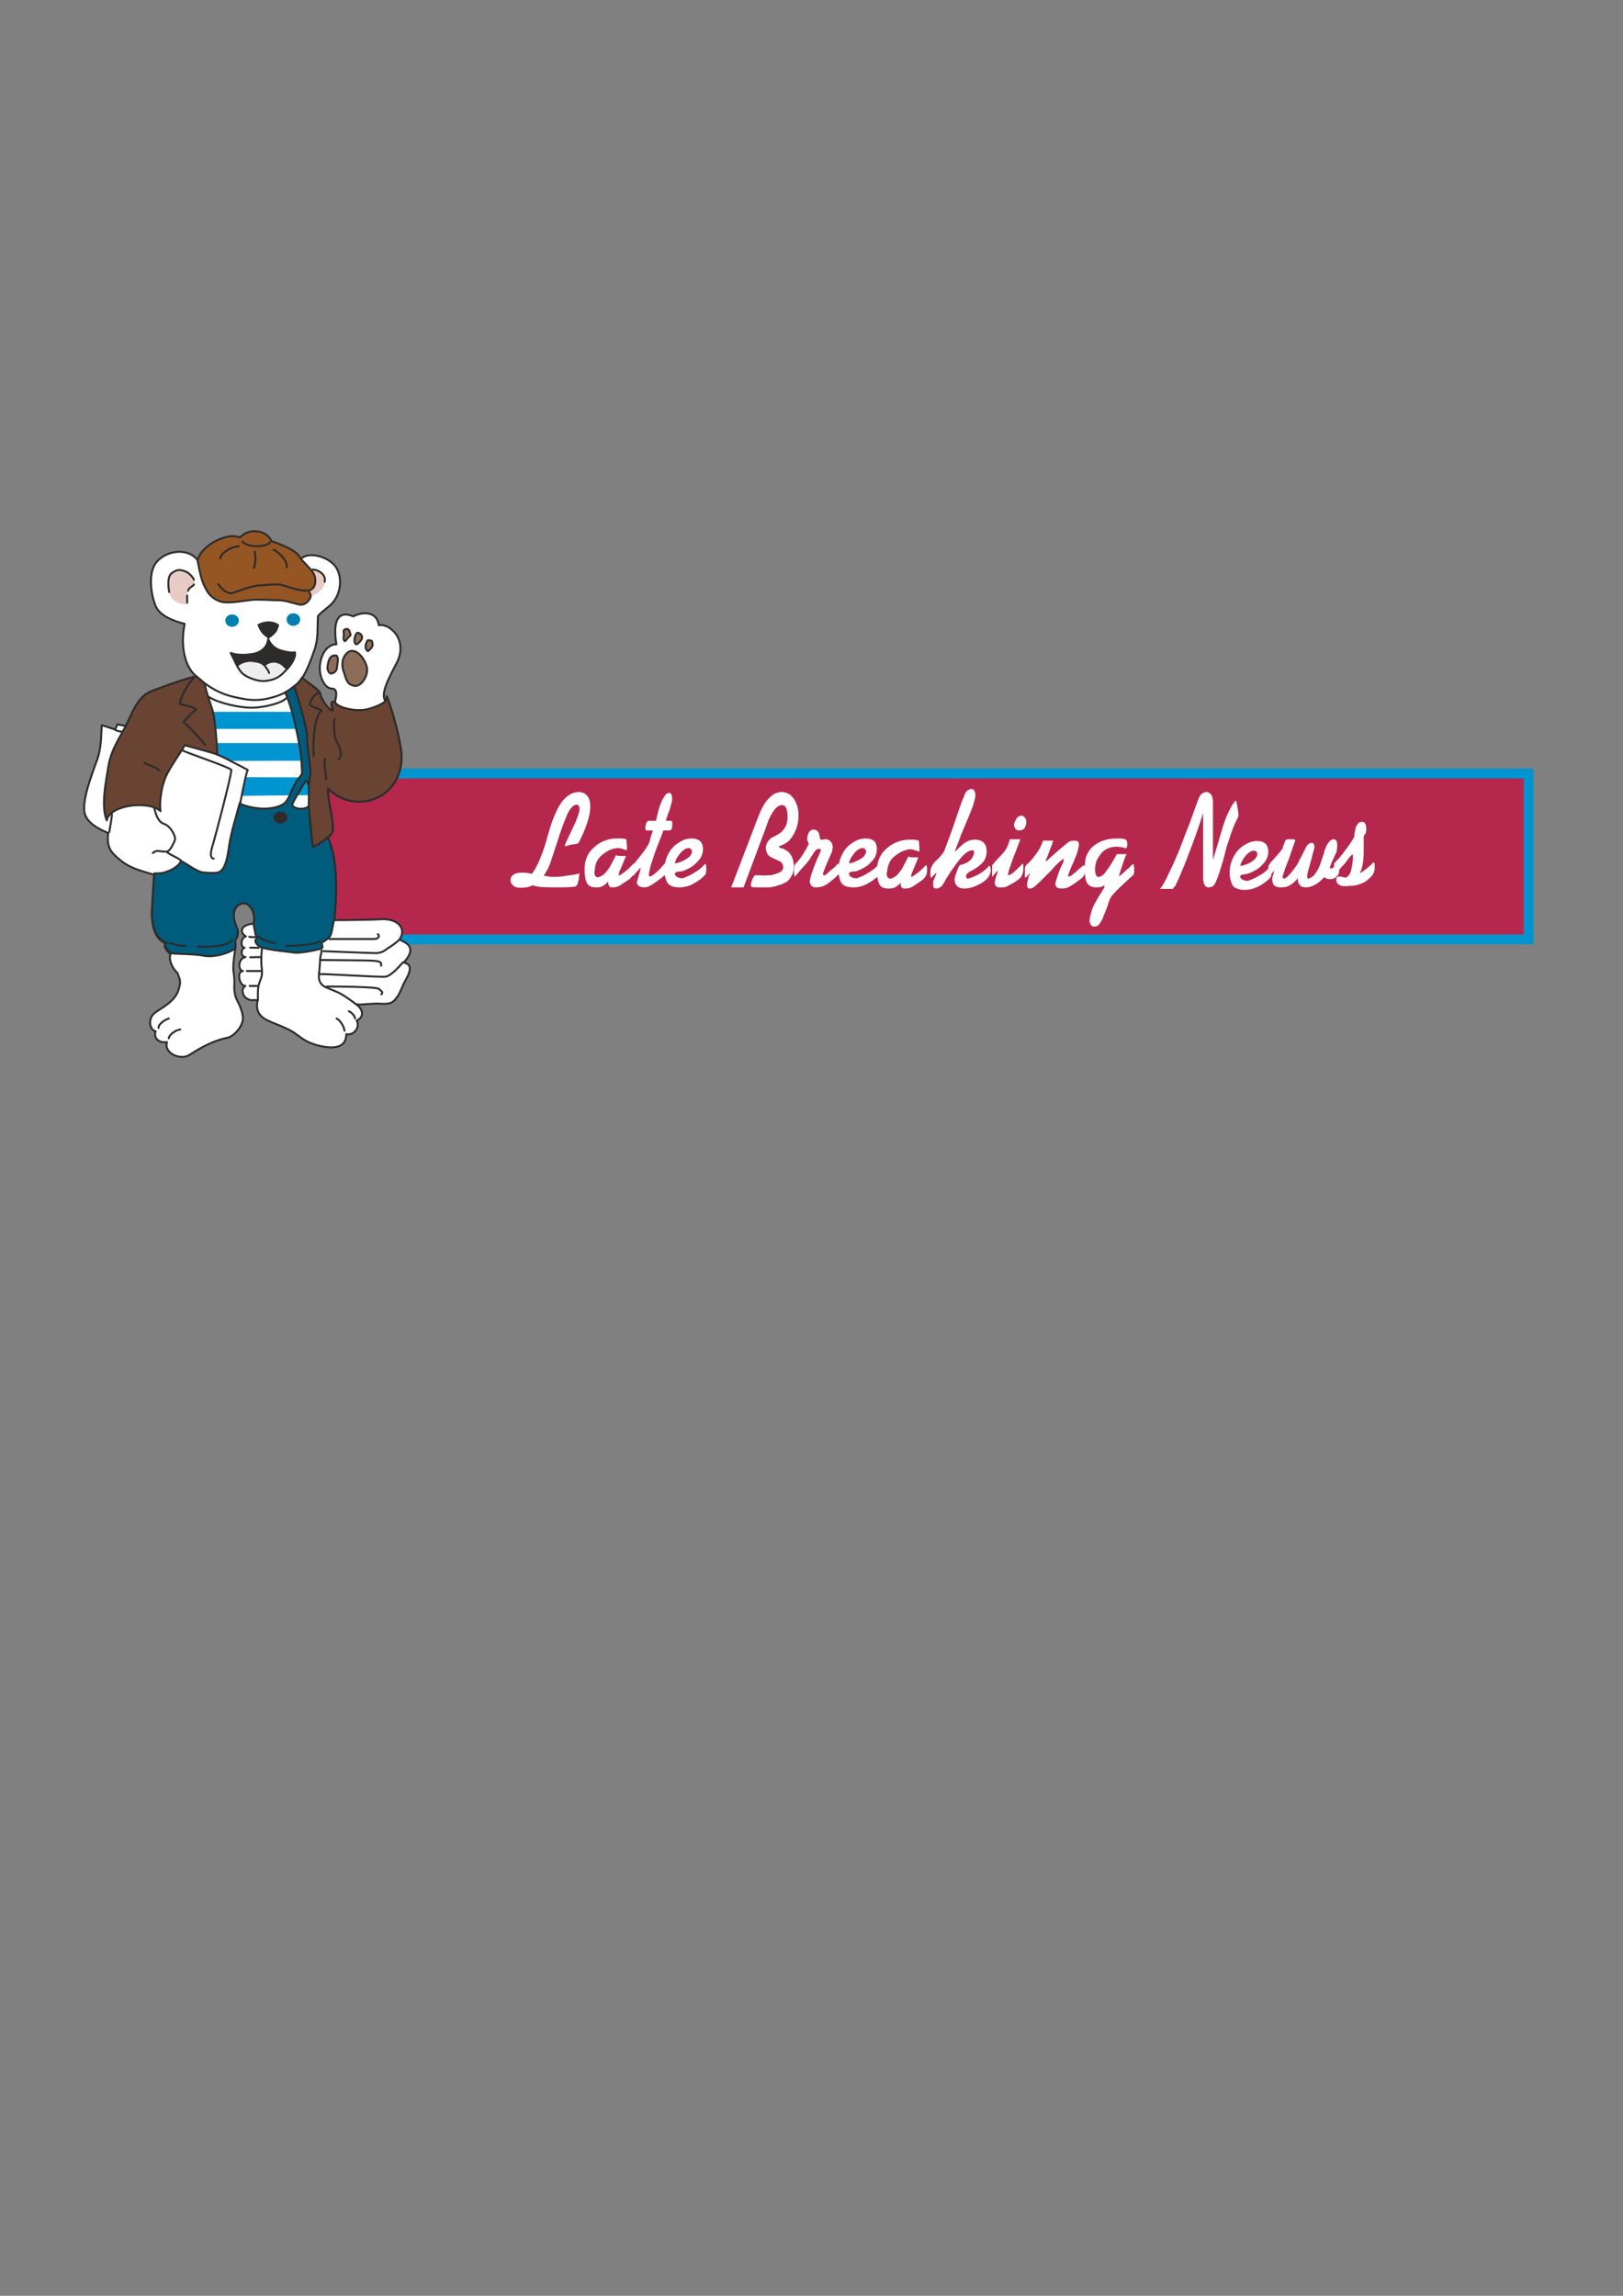
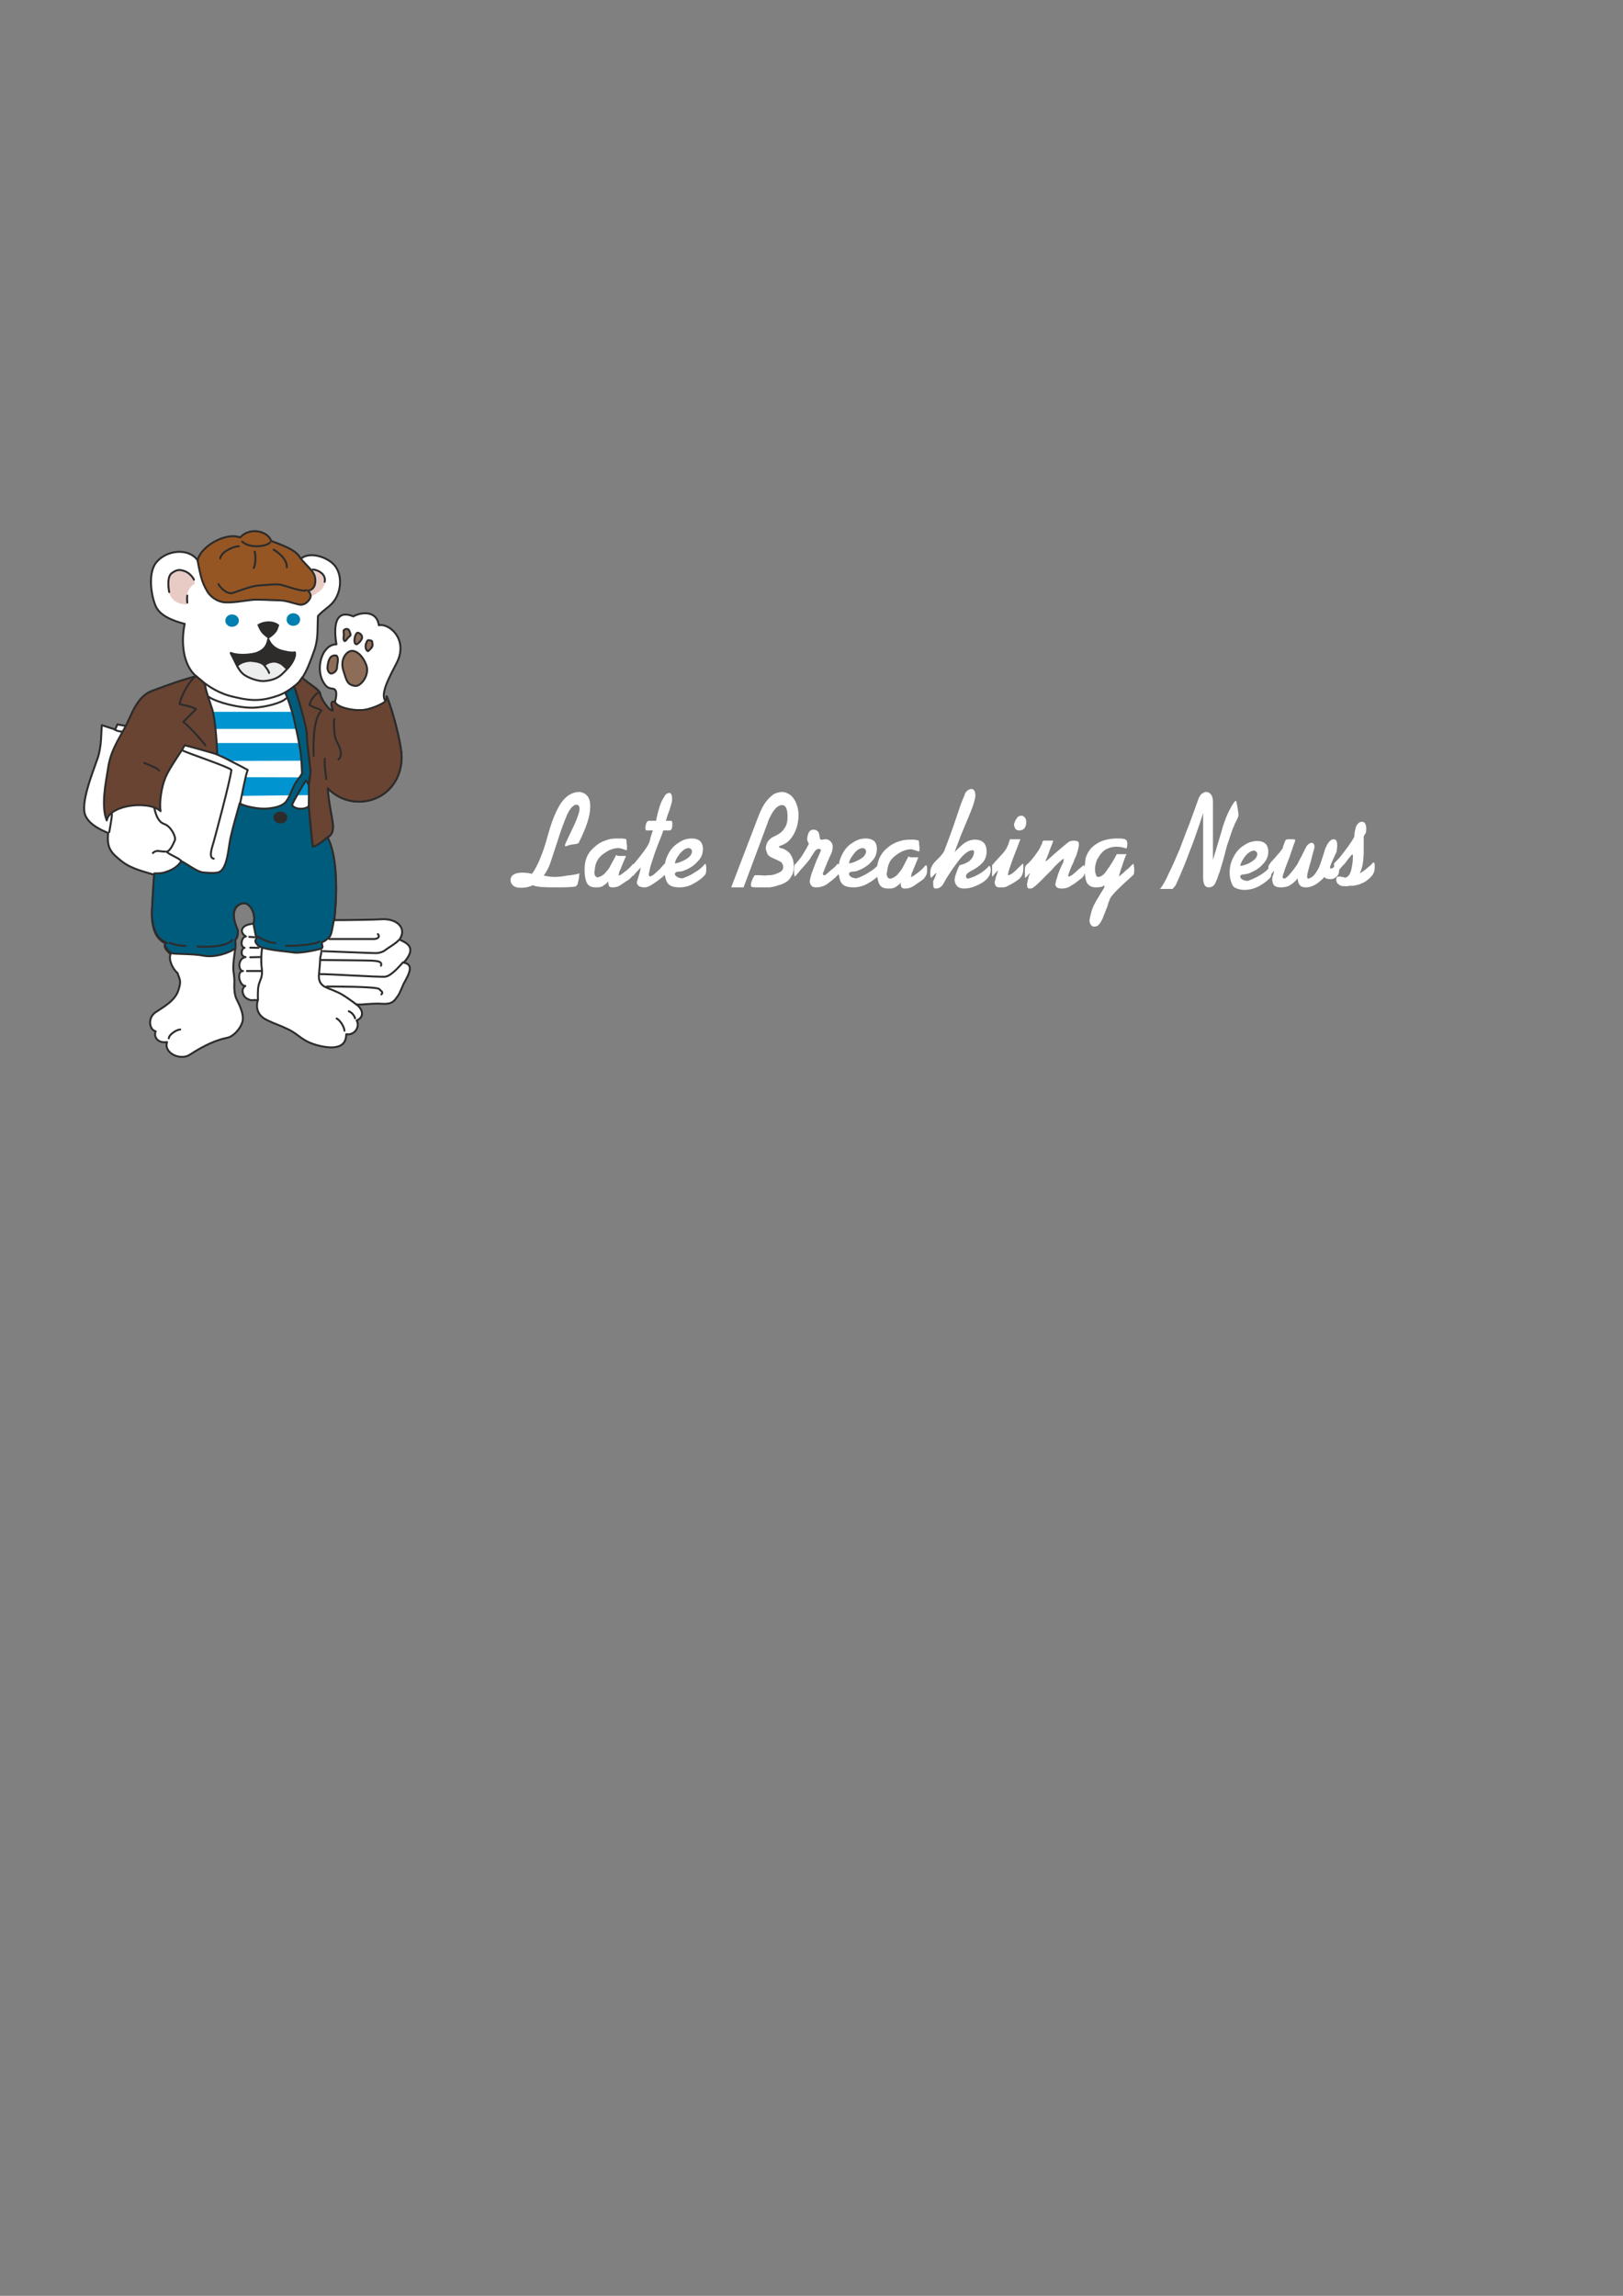
<svg xmlns="http://www.w3.org/2000/svg" height="841.89pt" viewBox="0 0 595.276 841.89" width="595.276pt" version="1.1" id="f7cc434f-f610-11ea-a6e6-dcc15c148e23">
  <rect x="0" y="0" width="595.276" height="841.89" fill="#808080" stroke="none" />
  <g>
-     <path style="stroke:#0095d1;stroke-width:3.6;stroke-miterlimit:10.433;fill:#b6274e;" d="M 110.798,283.641 L 110.798,344.481 560.654,344.481 560.654,283.641 110.798,283.641 Z" />
    <g>
      <path style="stroke-linejoin:round;stroke:#2d2c2b;stroke-linecap:round;stroke-miterlimit:10.433;stroke-width:0.72;fill:#ffffff;" d="M 67.742,228.777 C 63.566,227.697 58.67,225.897 57.086,222.225 55.502,218.625 54.062,210.129 57.374,206.169 61.262,201.489 69.47,200.913 72.566,205.593 73.574,200.409 83.078,195.513 88.046,197.601 91.934,193.425 98.414,195.513 99.494,198.897 106.766,201.489 109.07,203.001 110.15,205.089 112.958,202.209 119.294,203.865 122.318,206.889 125.702,210.273 125.414,217.041 122.102,220.929 120.518,222.801 118.718,223.593 116.63,225.897 116.342,230.289 116.846,233.961 115.334,238.353 113.75,242.817 112.454,246.201 110.87,248.505 112.958,250.881 117.134,252.393 117.422,254.481 117.638,256.569 121.022,261.249 122.102,260.745 121.022,257.217 121.814,257.505 122.822,257.505 123.758,254.193 123.398,252.681 121.958,252.537 121.166,252.465 120.086,252.249 119.222,251.097 115.19,245.913 117.926,236.265 123.398,236.265 122.822,232.881 121.526,222.657 129.59,226.041 132.182,224.529 138.158,223.593 138.95,229.281 142.838,228.489 149.606,234.393 145.718,242.673 142.838,248.289 139.31,254.481 141.398,257.073 141.902,256.425 141.83,255.345 141.83,255.345 144.134,260.817 147.302,273.201 147.302,277.593 147.302,284.361 143.846,289.689 138.95,292.209 132.47,295.521 124.91,294.009 120.23,289.041 120.23,292.713 121.814,299.697 122.102,302.289 122.102,303.801 122.462,305.385 120.158,307.185 124.262,314.961 123.398,330.873 122.606,337.425 127.502,337.425 137.006,337.281 140.822,337.065 146.366,337.209 149.102,340.809 146.51,344.553 149.39,345.849 152.99,347.505 148.094,352.977 150.542,353.553 151.334,354.921 148.598,359.745 147.518,361.545 146.798,364.209 145.718,365.505 144.71,366.801 144.134,368.313 140.246,368.097 136.358,367.809 132.758,368.601 130.67,368.313 132.974,369.897 133.91,372.921 130.814,374.217 132.11,376.449 130.166,379.761 126.998,379.257 126.998,383.937 123.11,384.945 116.846,383.433 110.654,381.849 109.79,379.401 105.686,377.457 102.302,375.801 101.006,375.585 97.91,374.073 93.806,372.057 94.022,368.817 94.526,366.801 92.15,366.513 92.51,367.233 90.638,366.225 89.126,365.505 88.118,362.697 89.99,361.545 87.83,361.617 86.606,356.217 89.126,356.073 87.398,356.145 87.038,351.537 90.062,350.961 87.902,350.817 88.55,347.577 89.702,347.577 87.758,347.073 88.694,343.401 90.206,343.401 87.902,342.105 87.902,339.153 92.942,338.721 94.022,335.841 92.294,331.161 89.558,331.233 87.47,331.233 83.582,333.537 87.254,341.529 86.966,343.617 87.398,343.329 86.318,344.625 86.39,346.137 86.39,347.793 86.246,348.225 86.174,348.585 85.382,353.841 85.598,355.857 85.886,357.945 86.03,359.097 85.958,360.609 85.886,362.193 85.886,364.929 86.966,366.801 88.55,369.897 89.486,372.705 88.91,374.721 88.262,377.097 85.742,380.049 83.366,380.553 79.478,381.345 75.158,383.145 69.542,386.817 66.158,388.977 59.966,386.241 61.262,382.137 57.878,382.641 56.294,380.337 57.086,378.177 54.782,377.673 53.99,373.281 57.086,371.193 60.182,369.105 64.142,367.017 65.438,363.129 66.734,359.241 65.654,358.953 65.15,356.865 63.062,355.065 61.766,351.681 62.558,349.881 61.478,349.089 59.174,346.497 61.262,346.209 55.79,344.193 55.502,337.425 55.79,332.961 56.078,328.569 56.294,324.177 56.582,320.793 53.198,319.713 48.23,318.705 44.63,315.825 40.742,312.729 39.086,311.073 39.662,305.457 37.07,304.377 32.894,302.505 31.382,299.193 29.294,294.801 33.974,283.353 35.774,278.169 37.358,273.633 37.07,268.017 37.358,265.929 L 42.254,267.513 43.046,265.641 46.142,266.217 C 48.014,262.833 50.102,255.561 55.502,253.473 60.974,251.385 68.39,248.793 71.99,248.001 67.094,243.969 66.302,235.401 67.742,228.777 L 67.742,228.777 Z" />
      <path style="fill:#0095d1;" d="M 115.19,291.561 C 115.19,291.561 115.262,289.905 115.262,288.249 L 115.19,285.081 90.134,285.009 C 89.99,285.873 88.622,291.057 88.694,291.849 L 115.19,291.561 Z" />
      <path style="fill:#0095d1;" d="M 77.606,276.009 C 78.83,276.297 81.134,277.233 81.782,277.737 82.43,278.241 83.798,278.457 84.662,279.033 L 111.662,278.961 111.662,272.481 77.606,272.481 77.606,276.009 Z" />
      <path style="fill:#0095d1;" d="M 109.358,267.297 L 109.358,261.033 75.806,261.033 75.806,267.297 109.358,267.297 Z" />
      <path style="fill:#ffffff;" d="M 110.87,248.433 C 109.718,249.945 110.366,249.297 109.502,250.305 109.43,250.377 106.334,253.617 101.654,255.201 94.742,257.577 90.638,256.713 85.166,255.417 78.11,253.761 73.07,248.937 72.134,248.145 L 110.87,248.433 Z" />
      <path style="stroke-linejoin:round;stroke:#2d2c2b;stroke-linecap:round;stroke-miterlimit:10.433;stroke-width:0.72;fill:none;" d="M 110.87,248.433 C 109.718,249.945 110.366,249.297 109.502,250.305 109.43,250.377 106.334,253.617 101.654,255.201 94.742,257.577 90.638,256.713 85.166,255.417 78.11,253.761 73.07,248.937 72.134,248.145" />
      <path style="fill:#e8cbc5;" d="M 114.686,208.833 C 116.486,208.905 119.726,210.489 119.078,213.369 118.934,215.889 117.422,216.969 113.39,219.201 112.958,218.769 110.222,214.233 107.486,213.945 108.782,211.785 110.15,207.897 114.686,208.833 L 114.686,208.833 Z" />
      <g>
        <path style="stroke-linejoin:round;stroke:#2d2c2b;stroke-linecap:round;stroke-miterlimit:10.433;stroke-width:0.72;fill:#955624;" d="M 72.494,205.521 C 73.502,200.265 83.078,195.009 88.046,197.097 91.934,192.921 98.414,195.009 99.494,198.393 106.766,200.985 109.07,202.569 110.15,204.657 112.598,207.609 115.19,209.481 115.55,211.785 115.982,214.161 115.19,216.321 112.958,216.609 113.75,217.401 114.038,218.193 113.894,218.913 113.75,219.705 112.094,222.297 109.502,221.649 106.838,221.001 104.678,220.137 102.158,220.137 99.71,220.137 94.67,219.705 92.294,219.993 89.99,220.209 84.518,221.289 81.638,220.785 78.83,220.209 76.814,218.265 75.95,216.753 75.014,215.169 74.222,213.369 73.718,211.425 73.214,209.481 72.494,205.881 72.494,205.521 L 72.494,205.521 Z" />
        <path style="stroke-linejoin:round;stroke:#2d2c2b;stroke-linecap:round;stroke-miterlimit:10.433;stroke-width:0.72;fill:none;" d="M 88.838,198.609 C 91.43,201.129 97.622,200.553 99.062,198.897" />
        <path style="stroke-linejoin:round;stroke:#2d2c2b;stroke-linecap:round;stroke-miterlimit:10.433;stroke-width:0.72;fill:none;" d="M 87.614,200.337 C 85.67,200.265 80.99,202.425 80.774,204.801" />
        <path style="stroke-linejoin:round;stroke:#2d2c2b;stroke-linecap:round;stroke-miterlimit:10.433;stroke-width:0.72;fill:none;" d="M 93.446,202.281 C 93.734,203.865 93.878,206.457 93.086,208.257" />
        <path style="stroke-linejoin:round;stroke:#2d2c2b;stroke-linecap:round;stroke-miterlimit:10.433;stroke-width:0.72;fill:none;" d="M 100.358,201.561 C 102.302,202.713 105.326,205.161 105.182,208.041" />
        <path style="stroke-linejoin:round;stroke:#2d2c2b;stroke-linecap:round;stroke-miterlimit:10.433;stroke-width:0.72;fill:none;" d="M 80.126,214.233 C 80.846,215.529 83.366,218.193 85.526,217.401 87.758,216.609 92.654,214.737 95.318,214.665 98.414,214.521 101.438,214.017 103.382,214.521 105.326,215.025 110.87,217.113 112.31,216.465" />
      </g>
      <g>
        <path style="stroke-linejoin:round;stroke:#2d2c2b;stroke-linecap:round;stroke-miterlimit:10.433;stroke-width:0.72;fill:#005c7d;" d="M 104.534,253.977 C 106.118,253.185 108.134,251.385 107.918,251.673 108.566,253.761 112.598,265.713 112.598,269.745 112.598,273.777 114.11,282.129 113.894,283.425 113.606,284.721 113.462,287.025 113.246,287.673 112.31,286.809 113.246,287.025 112.166,286.233 111.014,288.033 107.414,294.081 107.126,295.233 108.278,297.033 112.166,296.889 113.246,295.593 113.39,297.681 114.398,308.985 114.686,310.425 116.342,310.281 119.438,307.617 120.158,307.113 124.262,314.889 123.398,330.441 122.606,336.921 121.814,340.089 121.814,343.185 120.23,344.193 118.718,345.273 119.366,344.985 118.07,345.489 117.926,346.425 118.79,347.505 117.782,347.865 116.774,348.225 110.366,349.665 107.774,349.305 105.182,348.873 95.462,348.225 94.526,346.569 93.878,345.921 93.23,344.985 94.022,344.337 93.878,342.897 93.014,339.729 93.014,338.577 93.95,335.049 91.646,331.233 89.558,331.233 87.47,331.233 83.582,333.033 87.254,341.097 87.254,342.897 86.966,343.977 86.318,344.625 86.318,346.065 86.462,346.857 86.318,347.721 84.23,349.449 78.686,351.249 74.654,350.457 70.622,349.665 64.214,349.953 62.846,349.521 61.766,348.801 59.174,346.065 61.262,345.777 55.79,343.689 55.502,336.921 55.79,332.529 56.078,328.137 56.294,323.673 56.582,320.289 59.534,320.289 59.966,320.073 61.766,319.425 63.566,318.777 65.654,317.337 66.446,315.753 68.39,316.689 72.422,319.785 74.51,319.929 76.598,320.073 78.182,320.289 79.982,319.929 82.934,319.137 83.582,313.161 84.158,309.417 84.662,305.601 87.47,296.385 87.902,294.585 89.99,295.881 95.03,296.673 97.478,296.529 99.998,296.385 103.238,295.881 104.822,294.081 106.334,292.209 106.91,289.761 108.278,287.313 108.926,286.161 110.006,285.081 110.798,283.641 110.654,281.697 110.654,278.457 110.15,275.073 109.574,271.689 108.71,267.513 107.918,264.057 107.126,260.529 105.326,255.273 104.534,253.977 L 104.534,253.977 Z" />
        <path style="stroke-linejoin:round;stroke:#2d2c2b;stroke-linecap:round;stroke-miterlimit:10.433;stroke-width:0.72;fill:none;" d="M 94.526,343.473 C 97.118,344.985 99.206,345.777 101.006,345.777" />
        <path style="stroke-linejoin:round;stroke:#2d2c2b;stroke-linecap:round;stroke-miterlimit:10.433;stroke-width:0.72;fill:none;" d="M 104.894,346.857 C 108.062,346.857 115.046,346.569 117.134,345.273" />
        <path style="stroke-linejoin:round;stroke:#2d2c2b;stroke-linecap:round;stroke-miterlimit:10.433;stroke-width:0.72;fill:none;" d="M 62.27,345.777 C 64.646,346.569 66.158,346.857 68.03,346.857" />
        <path style="stroke-linejoin:round;stroke:#2d2c2b;stroke-linecap:round;stroke-miterlimit:10.433;stroke-width:0.72;fill:none;" d="M 72.422,347.073 C 75.302,347.361 82.79,347.361 85.166,344.769" />
        <path style="fill:#2d2c2b;" d="M 102.806,302.001 C 104.246,302.001 105.398,300.993 105.398,299.769 105.398,298.545 104.246,297.609 102.806,297.609 101.438,297.609 100.286,298.545 100.286,299.769 100.286,300.993 101.438,302.001 102.806,302.001 L 102.806,302.001 Z" />
      </g>
      <path style="stroke-linejoin:round;stroke:#2d2c2b;stroke-linecap:round;stroke-miterlimit:10.433;stroke-width:0.72;fill:none;" d="M 96.11,347.721 C 95.822,349.881 95.678,352.689 96.038,355.353 96.326,358.017 95.606,358.953 95.102,360.465 94.598,361.905 94.526,363.561 94.598,366.801" />
      <path style="stroke-linejoin:round;stroke:#2d2c2b;stroke-linecap:round;stroke-miterlimit:10.433;stroke-width:0.72;fill:none;" d="M 117.926,348.513 C 117.926,349.449 117.566,350.385 117.422,351.537 117.422,352.761 117.206,354.921 117.062,356.649 116.99,357.513 116.486,359.817 118.43,361.401 119.51,362.265 121.526,362.769 124.118,363.993 126.35,365.001 130.67,368.313 130.67,368.313" />
      <path style="stroke-linejoin:round;stroke:#2d2c2b;stroke-linecap:round;stroke-miterlimit:10.433;stroke-width:0.72;fill:none;" d="M 123.47,373.497 C 124.766,374.145 126.206,376.449 126.35,377.961" />
-       <path style="stroke-linejoin:round;stroke:#2d2c2b;stroke-linecap:round;stroke-miterlimit:10.433;stroke-width:0.72;fill:none;" d="M 61.91,373.497 C 60.614,373.857 58.022,375.513 58.166,376.953" />
      <path style="stroke-linejoin:round;stroke:#2d2c2b;stroke-linecap:round;stroke-miterlimit:10.433;stroke-width:0.72;fill:none;" d="M 66.086,377.529 C 64.646,377.601 61.91,379.473 61.91,380.769" />
      <path style="stroke-linejoin:round;stroke:#2d2c2b;stroke-linecap:round;stroke-miterlimit:10.433;stroke-width:0.72;fill:none;" d="M 91.43,343.545 L 93.23,343.689" />
      <path style="stroke-linejoin:round;stroke:#2d2c2b;stroke-linecap:round;stroke-miterlimit:10.433;stroke-width:0.72;fill:none;" d="M 120.806,344.337 L 136.646,344.337 C 138.302,344.481 139.598,343.689 138.59,342.537" />
      <path style="stroke-linejoin:round;stroke:#2d2c2b;stroke-linecap:round;stroke-miterlimit:10.433;stroke-width:0.72;fill:none;" d="M 146.15,344.841 C 145.07,346.065 142.478,347.505 141.542,348.225 140.678,349.017 139.094,349.521 137.798,349.521 136.214,349.521 120.806,348.873 118.574,348.801" />
      <path style="stroke-linejoin:round;stroke:#2d2c2b;stroke-linecap:round;stroke-miterlimit:10.433;stroke-width:0.72;fill:none;" d="M 91.79,347.505 L 94.814,347.577" />
      <path style="stroke-linejoin:round;stroke:#2d2c2b;stroke-linecap:round;stroke-miterlimit:10.433;stroke-width:0.72;fill:none;" d="M 91.79,351.033 L 95.318,350.961" />
      <path style="stroke-linejoin:round;stroke:#2d2c2b;stroke-linecap:round;stroke-miterlimit:10.433;stroke-width:0.72;fill:none;" d="M 117.926,352.041 C 117.926,352.041 134.414,352.185 135.998,352.257 137.51,352.401 140.39,352.257 139.742,354.129" />
      <path style="stroke-linejoin:round;stroke:#2d2c2b;stroke-linecap:round;stroke-miterlimit:10.433;stroke-width:0.72;fill:none;" d="M 147.806,352.905 C 146.366,354.489 143.486,357.873 141.326,358.161 139.094,358.377 119.366,357.081 117.278,357.225" />
-       <path style="stroke-linejoin:round;stroke:#2d2c2b;stroke-linecap:round;stroke-miterlimit:10.433;stroke-width:0.72;fill:none;" d="M 91.574,361.545 L 94.238,361.545" />
      <path style="stroke-linejoin:round;stroke:#2d2c2b;stroke-linecap:round;stroke-miterlimit:10.433;stroke-width:0.72;fill:none;" d="M 119.87,361.761 C 121.958,361.761 138.302,361.761 139.094,362.697 139.886,363.561 140.678,363.849 139.886,364.641" />
      <path style="stroke-linejoin:round;stroke:#2d2c2b;stroke-linecap:round;stroke-miterlimit:10.433;stroke-width:0.72;fill:none;" d="M 95.822,356.073 C 94.814,356.073 91.214,356.073 90.566,356.073" />
      <g>
        <path style="stroke-linejoin:round;stroke:#2d2c2b;stroke-linecap:round;stroke-miterlimit:10.433;stroke-width:0.72;fill:#8e6d58;" d="M 130.166,251.529 C 132.254,251.889 135.566,247.713 134.414,244.113 133.19,240.513 130.526,238.137 128.438,238.785 126.422,239.505 124.766,242.457 125.99,246.057 127.142,249.657 127.286,251.025 130.166,251.529 L 130.166,251.529 Z" />
        <path style="stroke-linejoin:round;stroke:#2d2c2b;stroke-linecap:round;stroke-miterlimit:10.433;stroke-width:0.72;fill:#8e6d58;" d="M 123.47,240.441 C 121.166,239.937 120.446,241.953 120.158,244.257 119.87,245.985 120.95,247.137 121.526,246.993 122.822,246.777 123.614,245.697 123.614,244.689 123.614,243.609 124.406,241.521 123.47,240.441 L 123.47,240.441 Z" />
        <path style="stroke-linejoin:round;stroke:#2d2c2b;stroke-linecap:round;stroke-miterlimit:10.433;stroke-width:0.72;fill:#8e6d58;" d="M 126.062,231.153 C 126.782,230.361 127.934,230.505 128.15,231.441 128.438,232.305 128.942,232.881 128.15,233.385 127.43,233.889 126.71,235.401 126.35,235.041 125.846,234.537 125.99,233.529 126.134,232.881 126.206,232.233 125.918,232.305 126.062,231.153 L 126.062,231.153 Z" />
        <path style="stroke-linejoin:round;stroke:#2d2c2b;stroke-linecap:round;stroke-miterlimit:10.433;stroke-width:0.72;fill:#8e6d58;" d="M 130.814,236.265 C 131.75,235.761 132.47,234.897 132.758,234.105 132.974,233.313 132.47,232.521 131.678,232.161 130.886,231.801 130.814,232.233 130.382,232.953 130.022,233.745 129.59,236.193 130.814,236.265 L 130.814,236.265 Z" />
        <path style="stroke-linejoin:round;stroke:#2d2c2b;stroke-linecap:round;stroke-miterlimit:10.433;stroke-width:0.72;fill:#8e6d58;" d="M 134.99,238.785 C 134.054,238.425 133.91,236.913 134.27,235.977 134.702,235.041 134.702,234.537 135.71,234.825 136.79,235.041 136.358,235.185 136.646,236.193 136.862,237.273 135.638,238.209 134.99,238.785 L 134.99,238.785 Z" />
      </g>
      <path style="fill:#e8cbc5;" d="M 71.126,212.577 C 70.838,211.785 69.542,210.201 68.03,209.553 65.798,208.689 64.79,208.905 63.062,210.129 61.406,211.281 61.622,214.665 62.054,217.113 62.27,218.553 63.566,221.505 68.39,221.649 68.174,218.409 68.894,215.529 71.414,214.089 71.486,213.441 71.126,212.577 71.126,212.577 L 71.126,212.577 Z" />
      <path style="stroke-linejoin:round;stroke:#2d2c2b;stroke-linecap:round;stroke-miterlimit:10.433;stroke-width:0.72;fill:none;" d="M 62.054,217.113 C 61.622,214.665 61.406,211.281 63.062,210.129 64.79,208.905 65.798,208.689 68.03,209.553 69.542,210.201 70.838,211.785 71.126,212.577" />
-       <path style="stroke-linejoin:round;stroke:#2d2c2b;stroke-linecap:round;stroke-miterlimit:10.433;stroke-width:0.72;fill:none;" d="M 71.126,214.377 C 70.334,215.313 69.038,215.673 69.038,216.609" />
      <path style="stroke-linejoin:round;stroke:#2d2c2b;stroke-linecap:round;stroke-miterlimit:10.433;stroke-width:0.72;fill:none;" d="M 68.678,218.409 C 68.534,219.057 68.678,220.353 68.678,221.001" />
      <path style="stroke-linejoin:round;stroke:#2d2c2b;stroke-linecap:round;stroke-miterlimit:10.433;stroke-width:0.72;fill:none;" d="M 114.686,208.833 C 116.486,208.905 119.726,210.489 119.078,213.369" />
      <path style="stroke-linejoin:round;stroke:#2d2c2b;stroke-linecap:round;stroke-miterlimit:10.433;stroke-width:0.72;fill:none;" d="M 87.038,244.329 C 86.102,242.529 85.238,240.513 84.662,239.577 87.254,240.729 92.294,240.225 94.022,239.577 96.47,238.713 97.91,237.417 98.414,234.537 99.566,237.273 102.158,238.425 103.094,238.713 104.03,238.929 106.838,239.721 108.134,239.361 108.494,241.233 106.91,243.537 105.254,245.337" />
      <path style="fill:#eceded;" d="M 105.182,245.265 C 103.742,243.825 103.238,243.249 101.51,242.745 100.286,242.385 98.198,242.745 96.974,244.041 95.894,242.673 93.662,242.529 91.934,242.313 90.062,242.385 88.262,242.961 87.11,244.041 L 87.038,244.329 C 87.614,245.337 88.19,246.273 88.838,246.849 90.35,248.433 94.814,250.017 97.118,249.729 99.494,249.513 101.654,248.865 103.382,247.281 103.886,246.777 104.606,246.129 105.254,245.337 L 105.182,245.265 Z" />
      <path style="stroke-linejoin:round;stroke:#2d2c2b;stroke-linecap:round;stroke-miterlimit:10.433;stroke-width:0.72;fill:none;" d="M 105.254,245.337 C 104.606,246.129 103.886,246.777 103.382,247.281 101.654,248.865 99.494,249.513 97.118,249.729 94.814,250.017 90.35,248.433 88.838,246.849 88.19,246.273 87.614,245.337 87.038,244.329" />
      <path style="stroke-linejoin:round;stroke:#2d2c2b;stroke-linecap:round;stroke-miterlimit:10.433;stroke-width:0.72;fill:none;" d="M 97.262,244.401 C 97.91,245.193 98.558,246.129 98.702,246.777" />
      <path style="stroke-linejoin:round;stroke:#2d2c2b;stroke-linecap:round;stroke-miterlimit:10.433;stroke-width:0.72;fill:#2d2c2b;" d="M 105.182,245.265 C 103.742,243.825 103.238,243.249 101.51,242.745 100.286,242.385 98.198,242.745 96.974,244.041 95.894,242.673 93.662,242.529 91.934,242.313 90.062,242.385 88.262,242.961 87.11,244.041 87.11,244.041 85.31,240.945 84.662,239.433 87.254,240.585 92.294,240.081 94.022,239.505 95.894,238.785 97.838,237.705 98.414,234.393 99.494,237.417 102.158,238.281 103.094,238.569 104.03,238.857 106.838,239.577 108.134,239.217 108.566,241.449 105.47,245.553 105.182,245.265 L 105.182,245.265 Z" />
      <path style="fill:#007fb1;" d="M 85.094,229.857 C 86.462,229.857 87.614,228.849 87.614,227.553 87.614,226.329 86.462,225.321 85.094,225.321 83.726,225.321 82.646,226.329 82.646,227.553 82.646,228.849 83.726,229.857 85.094,229.857 L 85.094,229.857 Z" />
      <path style="fill:#007fb1;" d="M 107.558,229.497 C 108.926,229.497 110.078,228.489 110.078,227.193 110.078,225.897 108.926,224.889 107.558,224.889 106.19,224.889 105.11,225.897 105.11,227.193 105.11,228.489 106.19,229.497 107.558,229.497 L 107.558,229.497 Z" />
      <path style="fill:#2d2c2b;" d="M 95.822,231.873 C 94.958,230.721 94.382,229.065 94.382,229.065 96.614,227.553 100.43,227.337 102.446,229.209 102.158,229.641 102.014,230.937 101.294,231.801 100.214,233.241 98.414,234.249 98.414,234.249 97.766,233.601 96.614,232.953 95.822,231.873 L 95.822,231.873 Z" />
      <path style="stroke-linejoin:round;stroke:#2d2c2b;stroke-linecap:round;stroke-miterlimit:10.433;stroke-width:0.72;fill:none;" d="M 56.582,296.313 C 57.086,298.401 57.878,301.353 60.182,302.145 62.558,302.865 64.646,306.825 64.142,308.121 63.566,309.417 62.342,312.297 61.046,312.297 62.342,313.593 65.942,314.745 66.446,315.753" />
      <path style="stroke-linejoin:round;stroke:#2d2c2b;stroke-linecap:round;stroke-miterlimit:10.433;stroke-width:0.72;fill:none;" d="M 56.078,312.801 C 57.374,311.505 58.526,312.297 60.542,312.297" />
      <path style="stroke-linejoin:round;stroke:#2d2c2b;stroke-linecap:round;stroke-miterlimit:10.433;stroke-width:0.72;fill:none;" d="M 41.03,298.545 C 41.03,300.129 40.31,303.513 40.094,305.097" />
      <path style="stroke-linejoin:round;stroke:#2d2c2b;stroke-linecap:round;stroke-miterlimit:10.433;stroke-width:0.72;fill:none;" d="M 66.734,275.073 C 68.534,276.153 83.582,281.049 84.878,282.345 84.374,286.521 78.902,306.825 78.398,308.625 77.894,310.425 76.31,314.601 78.398,314.889" />
      <path style="stroke-linejoin:round;stroke:#2d2c2b;stroke-linecap:round;stroke-miterlimit:10.433;stroke-width:0.72;fill:none;" d="M 79.406,276.585 C 80.486,277.017 82.502,277.953 84.518,279.033 87.11,280.329 89.846,281.769 90.854,282.345 89.846,284.937 88.55,292.785 88.046,294.585" />
      <path style="stroke-linejoin:round;stroke:#2d2c2b;stroke-linecap:round;stroke-miterlimit:10.433;stroke-width:0.72;fill:none;" d="M 42.038,267.513 C 43.334,268.305 43.838,268.089 44.63,268.305" />
      <g>
        <path style="stroke-linejoin:round;stroke:#2d2c2b;stroke-linecap:round;stroke-miterlimit:10.433;stroke-width:0.72;fill:#694433;" d="M 39.158,300.849 C 39.806,297.537 44.414,296.025 47.582,295.521 50.678,295.017 56.294,295.017 58.886,297.465 58.382,294.297 59.174,288.609 60.758,284.937 62.27,281.337 66.734,275.361 67.742,273.273 69.974,273.849 74.51,275.145 77.606,276.009 78.47,276.297 79.19,276.513 79.694,276.657 79.478,271.689 78.902,263.625 77.894,260.241 76.814,256.929 75.23,252.537 75.23,250.953 74.438,249.945 73.286,249.081 71.99,248.001 68.318,248.793 60.974,251.385 55.502,253.473 50.102,255.561 48.014,262.833 46.142,266.217 42.83,272.265 40.454,275.793 39.59,282.057 38.798,287.025 36.998,295.593 39.158,300.849 L 39.158,300.849 Z" />
        <path style="stroke-linejoin:round;stroke:#2d2c2b;stroke-linecap:round;stroke-miterlimit:10.433;stroke-width:0.72;fill:#694433;" d="M 113.246,295.449 C 113.246,293.217 113.39,289.185 113.246,288.033 113.462,287.385 113.606,284.937 113.894,283.641 114.11,282.345 112.598,273.777 112.598,269.745 112.598,266.361 108.278,252.321 107.918,251.673 109.286,250.737 109.862,249.873 110.87,248.505 112.166,249.945 117.278,253.113 117.422,254.265 117.638,256.353 121.022,261.033 122.102,260.529 121.022,257.001 121.814,257.289 122.822,257.289 123.398,259.305 129.086,260.601 132.47,260.385 135.35,260.385 140.174,258.297 141.254,257.217 141.758,256.497 141.83,255.345 141.83,255.345 144.134,260.817 147.302,273.201 147.302,277.593 147.302,284.361 143.846,289.689 138.95,292.209 132.47,295.521 124.91,294.009 120.23,289.041 120.23,292.713 121.814,299.697 122.102,302.289 122.102,303.801 122.318,305.961 120.158,306.969 119.51,307.545 116.342,310.281 114.686,310.425 114.902,311.577 113.534,299.265 113.246,295.449 L 113.246,295.449 Z" />
        <path style="stroke-linejoin:round;stroke:#2d2c2b;stroke-linecap:round;stroke-miterlimit:10.433;stroke-width:0.72;fill:none;" d="M 71.846,247.929 C 69.254,249.729 65.942,256.137 65.942,258.225 68.03,258.729 69.83,258.945 71.918,260.025 70.118,261.825 69.038,262.905 67.238,264.705 69.542,266.505 74.006,271.473 75.302,273.273" />
        <path style="stroke-linejoin:round;stroke:#2d2c2b;stroke-linecap:round;stroke-miterlimit:10.433;stroke-width:0.72;fill:none;" d="M 52.91,279.753 C 55.79,281.049 57.59,281.553 58.382,282.633" />
        <path style="stroke-linejoin:round;stroke:#2d2c2b;stroke-linecap:round;stroke-miterlimit:10.433;stroke-width:0.72;fill:none;" d="M 115.046,277.161 C 114.83,271.689 115.046,263.409 117.926,260.529 116.342,259.521 115.334,259.737 113.462,258.441 114.038,257.001 114.686,255.201 116.99,253.833" />
        <path style="stroke-linejoin:round;stroke:#2d2c2b;stroke-linecap:round;stroke-miterlimit:10.433;stroke-width:0.72;fill:none;" d="M 122.606,263.625 C 122.318,265.713 122.606,270.393 123.398,271.689 124.118,272.985 126.206,276.873 124.118,278.457" />
        <path style="stroke-linejoin:round;stroke:#2d2c2b;stroke-linecap:round;stroke-miterlimit:10.433;stroke-width:0.72;fill:none;" d="M 119.654,285.729 C 119.438,283.425 118.862,280.041 119.15,278.241" />
      </g>
      <path style="stroke-linejoin:round;stroke:#2d2c2b;stroke-linecap:round;stroke-miterlimit:10.433;stroke-width:0.72;fill:none;" d="M 76.598,255.561 C 79.694,257.649 87.758,259.665 92.942,259.521 96.902,259.377 103.094,257.937 104.894,256.137" />
      <path style="stroke-linejoin:round;stroke:#2d2c2b;stroke-linecap:round;stroke-miterlimit:10.433;stroke-width:0.72;fill:none;" d="M 130.238,373.425 C 130.022,372.633 129.374,371.481 127.934,370.833" />
    </g>
    <path style="fill:#ffffff;" d="M 491.174,314.673 C 493.91,311.289 495.782,308.697 496.718,306.825 496.718,305.673 497.006,304.377 497.366,303.081 497.942,302.001 498.59,301.353 499.526,301.353 500.606,301.353 501.11,302.289 501.11,304.089 501.11,304.737 500.966,305.025 500.966,305.385 500.894,305.529 500.75,305.817 500.462,306.177 500.318,306.465 500.174,306.609 500.174,306.825 L 500.174,311.793 C 500.174,315.825 499.67,318.561 498.734,320.145 499.238,320.145 500.75,318.993 503.126,316.905 503.27,316.617 503.558,316.257 503.774,316.257 504.062,316.257 504.206,316.617 504.206,317.265 L 504.206,318.057 C 504.206,319.497 503.774,320.649 502.766,321.585 501.686,322.737 500.606,323.529 499.382,323.961 498.446,324.465 497.366,324.609 496.214,324.825 496.07,324.825 495.638,324.825 495.278,324.825 494.846,324.825 494.63,324.825 494.198,324.969 493.91,324.969 493.55,324.969 493.118,324.969 492.326,324.969 491.534,324.825 491.03,324.321 490.31,323.961 490.094,323.169 490.094,322.377 490.238,321.729 490.454,321.441 491.03,321.441 491.174,321.441 491.39,321.441 491.678,321.441 491.966,321.585 492.182,321.585 492.47,321.585 492.758,321.729 493.118,321.729 493.406,321.873 494.486,321.585 495.134,320.649 495.566,319.137 495.926,317.553 496.214,315.969 496.214,314.169 496.214,313.521 496.214,313.377 496.07,313.377 495.926,313.377 495.638,313.521 495.278,314.025 494.846,314.529 494.198,315.321 493.406,316.473 492.47,317.409 491.678,318.345 491.03,319.137 490.31,320.001 489.95,320.433 489.374,320.937 489.302,320.937 489.302,320.289 489.302,319.137 489.302,318.705 489.302,318.201 489.302,317.553 489.302,317.049 489.302,316.761 489.302,316.761 489.302,316.617 489.518,316.257 489.95,315.969 490.31,315.465 490.742,315.177 491.174,314.673 L 491.174,314.673 Z" />
    <path style="fill:#ffffff;" d="M 470.51,311.001 C 470.51,310.641 470.582,310.353 470.87,309.705 471.014,309.201 471.158,308.913 471.302,308.553 471.446,308.121 471.662,307.905 471.806,307.905 471.95,307.761 472.454,307.761 473.174,307.761 L 474.182,307.761 C 474.758,307.761 475.046,307.905 475.046,308.121 L 475.046,308.265 C 474.614,309.561 473.822,311.649 472.886,314.529 471.806,317.409 471.158,318.849 471.158,319.137 471.014,319.497 470.87,320.001 470.726,320.433 470.51,320.937 470.51,321.441 470.366,321.585 470.51,321.873 470.582,322.089 470.726,322.089 470.87,322.089 470.87,322.089 471.014,322.233 471.518,322.089 472.238,321.585 473.174,320.433 473.966,319.497 474.614,318.705 475.046,318.057 475.55,317.409 476.054,316.617 476.486,315.609 476.99,314.673 477.782,313.233 478.862,311.001 479.15,310.353 479.51,309.849 479.942,309.561 480.374,309.201 480.734,309.057 481.166,309.057 481.814,309.201 482.102,309.705 482.102,310.353 482.102,310.497 482.102,311.001 481.958,311.433 481.814,311.937 481.382,313.377 480.734,315.969 479.942,318.705 479.51,320.289 479.438,321.081 479.438,321.225 479.438,321.441 479.438,321.585 479.438,321.873 479.51,322.089 479.798,322.233 481.022,321.873 481.814,321.225 482.462,320.289 483.11,319.353 483.83,318.201 484.334,316.617 484.91,314.961 485.27,313.737 485.702,312.441 485.918,311.289 486.494,310.353 486.854,309.561 487.574,308.409 488.366,307.761 489.158,307.761 490.094,307.761 490.454,308.553 490.454,309.993 490.454,310.785 490.31,311.649 490.238,312.297 489.95,312.873 489.518,313.881 489.014,314.961 488.438,316.257 488.078,317.049 487.79,317.913 487.79,318.201 487.934,318.561 488.222,318.561 488.87,318.345 489.662,317.697 490.598,316.761 490.598,316.761 490.598,316.761 490.598,316.761 490.742,316.761 490.742,316.761 490.742,316.761 491.03,316.761 491.174,317.265 491.174,318.201 491.174,319.137 491.174,320.001 490.886,320.649 490.238,321.729 489.158,322.377 488.078,322.377 487.574,322.377 487.142,322.377 486.71,322.233 486.206,322.089 485.918,321.873 485.774,321.585 483.398,324.177 481.166,325.401 479.006,325.401 478.07,325.401 477.278,325.257 476.774,324.609 476.198,323.961 475.982,323.169 475.982,322.089 475.118,323.169 474.182,323.961 473.174,324.609 472.094,325.257 470.87,325.401 469.718,325.401 467.918,325.401 467.054,324.825 466.766,323.529 466.766,323.313 466.766,323.169 466.622,323.025 466.622,322.881 466.622,322.737 466.622,322.521 466.622,321.873 466.766,321.225 467.054,320.649 467.126,320.001 467.27,319.497 467.27,319.497 L 467.126,319.353 C 467.054,319.641 466.766,320.001 466.334,320.433 466.118,320.937 465.686,321.225 465.398,321.441 465.254,321.441 465.182,320.793 465.182,319.353 465.182,318.561 465.182,317.913 465.254,317.553 465.398,317.265 465.686,316.761 466.19,316.113 466.91,315.321 467.702,314.529 468.494,313.521 469.286,312.729 469.934,311.793 470.51,311.001 L 470.51,311.001 Z" />
    <path style="fill:#ffffff;" d="M 465.974,317.697 C 466.19,317.697 466.334,318.345 466.334,319.497 466.334,320.793 466.19,321.441 465.974,321.729 465.038,322.881 463.526,323.961 461.798,324.969 460.07,325.833 458.342,326.337 456.47,326.337 455.462,326.337 454.526,326.193 453.662,325.833 452.726,325.545 452.078,324.969 451.718,323.817 451.286,322.737 450.998,321.441 450.998,320.001 450.998,318.057 451.43,316.113 452.366,314.385 453.302,312.441 454.598,311.001 456.254,309.993 457.838,308.913 459.422,308.409 461.15,308.409 462.374,308.409 463.31,308.697 464.102,309.345 464.75,309.993 465.182,311.001 465.182,312.297 465.182,314.025 464.462,315.609 463.31,316.761 462.086,318.201 460.646,319.137 459.134,319.785 458.486,320.145 457.982,320.289 457.55,320.433 457.19,320.433 456.614,320.649 456.254,320.649 455.678,320.649 455.318,320.793 455.174,320.937 455.03,320.937 454.886,321.081 454.886,321.441 454.886,321.873 455.174,322.233 455.678,322.521 456.254,322.881 456.902,323.025 457.694,323.025 459.566,322.377 461.15,321.585 462.374,320.793 463.526,320.145 464.75,319.137 465.974,317.697 L 465.974,317.697 Z M 454.886,317.553 C 455.966,317.409 457.046,317.049 457.982,316.617 458.918,316.113 459.71,315.609 460.358,314.961 460.862,314.385 461.15,313.737 461.15,313.233 461.15,312.873 461.006,312.585 460.79,312.297 460.502,312.081 460.214,311.937 459.926,311.937 459.422,311.937 458.774,312.081 457.982,312.729 457.262,313.233 456.614,314.025 456.11,314.817 455.462,315.825 455.03,316.617 454.886,317.553 L 454.886,317.553 Z" />
    <path style="fill:#ffffff;" d="M 425.438,325.977 C 426.374,324.969 427.454,323.025 428.75,320.145 430.118,317.409 431.414,314.385 432.782,311.145 434.078,307.761 435.158,304.737 436.238,302.145 437.174,299.553 438.254,296.529 439.55,293.001 439.838,292.209 440.27,291.561 440.774,291.057 441.278,290.769 441.854,290.409 442.358,290.409 443.15,290.409 443.726,290.769 444.23,291.417 444.662,291.993 444.878,293.001 444.878,294.081 L 444.878,315.321 C 445.166,314.529 446.246,310.785 448.118,304.521 448.478,303.081 449.054,301.497 449.702,299.769 450.35,298.113 451.142,296.673 451.862,295.377 452.51,294.297 453.014,293.649 453.302,293.649 453.446,293.649 453.446,293.793 453.446,293.937 453.806,295.377 454.094,297.177 454.238,298.761 454.238,299.121 454.238,299.265 454.094,299.553 454.094,299.769 453.806,300.201 453.59,300.705 453.302,301.353 452.87,302.001 452.654,302.793 452.222,303.585 451.934,304.521 451.574,305.529 451.142,306.609 450.782,308.121 450.062,309.993 449.558,311.937 449.054,313.737 448.622,315.465 448.118,317.049 447.686,318.705 447.326,319.785 446.75,321.081 446.534,322.233 446.102,323.025 445.814,323.673 445.598,324.321 445.022,324.825 444.518,325.257 443.87,325.401 443.294,325.401 441.998,325.401 441.278,324.321 441.278,321.729 L 441.278,298.113 C 440.342,301.209 439.334,304.089 438.254,307.113 437.174,310.209 436.094,312.729 435.302,314.961 434.366,317.409 433.43,319.497 432.638,321.441 431.846,323.169 431.342,324.465 431.054,324.825 430.766,325.257 430.478,325.401 430.406,325.545 430.406,325.689 430.262,325.833 430.118,325.977 429.974,325.977 429.83,325.977 429.686,325.977 L 425.438,325.977 Z" />
    <path style="fill:#ffffff;" d="M 413.198,313.233 C 412.766,314.025 412.262,315.321 411.614,317.409 410.894,319.353 410.534,320.793 410.39,321.441 410.822,321.081 411.326,320.649 411.974,320.145 412.55,319.497 413.198,318.993 413.99,318.345 414.638,317.697 415.214,317.049 415.718,316.761 415.718,316.761 415.862,317.049 415.862,317.553 416.006,318.057 416.006,318.561 416.006,319.137 416.006,320.145 415.862,320.793 415.574,320.937 410.894,325.113 408.158,327.777 407.222,329.361 406.934,330.009 406.502,331.017 406.142,332.457 405.566,333.753 405.206,334.977 404.774,335.841 404.558,336.777 403.982,337.713 403.334,338.721 402.758,339.513 402.11,339.801 401.318,339.801 400.382,339.801 399.734,339.009 399.59,337.569 399.734,336.417 400.022,335.481 400.238,334.545 400.526,333.393 401.03,332.241 401.606,331.161 402.254,330.009 402.902,328.929 403.694,327.633 404.558,326.193 405.062,325.401 405.062,325.401 L 405.062,324.609 C 404.414,325.257 403.334,325.401 401.966,325.401 400.526,325.401 399.59,324.969 398.798,323.961 398.15,322.881 398.006,321.585 397.862,319.785 397.862,319.641 397.862,319.497 397.862,319.353 397.862,318.993 397.862,318.849 397.862,318.705 397.862,317.265 398.006,315.969 398.15,314.817 398.51,313.521 399.086,312.441 399.878,311.433 400.526,310.497 401.75,309.705 403.046,308.913 405.062,307.905 407.294,307.473 409.886,307.473 410.894,307.473 411.83,307.473 412.622,307.761 413.198,307.905 413.486,308.553 413.486,309.705 413.486,309.993 413.342,310.497 413.342,310.641 413.198,311.001 413.054,311.145 413.054,311.145 412.118,310.785 410.894,310.497 409.454,310.497 408.158,310.497 406.934,310.785 405.71,311.433 404.558,312.081 403.622,313.089 402.902,314.385 402.11,315.465 401.75,316.905 401.606,318.561 401.606,319.497 401.75,320.145 401.966,320.793 402.11,321.225 402.398,321.585 402.686,321.585 403.694,321.585 404.774,320.937 405.71,319.497 407.294,317.409 408.518,315.321 409.598,313.233 L 413.198,313.233 Z" />
    <path style="fill:#ffffff;" d="M 381.734,310.209 L 381.734,310.209 381.734,310.209 381.734,310.209 C 381.878,309.993 382.022,309.849 382.166,309.345 382.238,309.057 382.382,308.697 382.382,308.553 382.526,308.409 382.67,308.265 382.814,308.265 L 386.27,308.265 C 386.27,308.553 385.838,309.705 385.19,311.289 384.542,313.089 384.038,314.529 383.462,315.609 L 383.462,315.825 383.462,315.825 C 383.894,315.609 384.254,315.465 384.686,314.961 388.79,311.289 391.31,309.201 392.246,308.553 392.822,308.409 393.326,308.265 393.83,308.265 394.55,308.265 394.91,308.409 395.342,308.553 395.63,308.697 395.702,309.201 395.702,309.849 395.702,310.497 395.342,311.937 394.694,313.881 394.262,314.673 393.974,315.465 393.614,316.473 393.182,317.265 392.822,318.057 392.534,318.849 392.246,319.497 392.03,320.289 391.742,321.081 391.742,321.225 391.886,321.441 392.102,321.441 392.534,321.225 392.966,321.081 393.326,320.793 394.262,320.001 395.054,319.353 395.702,318.705 396.566,318.057 397.07,317.553 397.43,317.265 397.718,317.265 398.006,317.913 398.006,319.137 398.006,320.289 397.574,321.225 396.926,321.873 396.278,322.377 395.63,322.881 394.766,323.529 393.974,324.177 393.038,324.609 392.102,325.257 391.094,325.689 390.302,325.833 389.438,325.833 387.998,325.833 387.206,325.401 387.062,324.321 387.206,323.529 387.35,322.737 387.638,322.089 387.854,321.081 388.286,320.001 388.79,318.705 389.366,317.553 389.726,316.617 390.014,316.113 390.014,315.825 390.158,315.465 390.158,315.177 390.158,314.961 390.014,314.961 390.014,314.961 389.87,314.961 389.222,315.465 388.142,316.473 387.854,316.761 386.918,317.553 385.766,318.993 384.398,320.289 383.174,321.585 382.022,322.737 380.942,323.817 379.862,324.825 379.07,325.401 378.71,325.689 378.278,325.833 377.774,325.833 377.486,325.833 377.054,325.833 376.91,325.545 376.838,325.257 376.694,324.969 376.694,324.465 376.694,324.321 376.694,324.177 376.694,323.961 376.838,323.673 376.838,323.673 376.838,323.529 376.838,322.881 377.054,322.377 377.198,322.089 377.198,321.585 377.342,321.225 377.486,320.937 377.63,320.649 377.774,320.289 377.774,320.145 L 377.774,320.145 C 377.486,320.433 377.054,320.793 376.838,321.225 376.406,321.585 376.118,321.873 375.974,321.873 375.902,321.873 375.902,321.225 375.902,320.001 375.902,318.993 375.902,318.345 375.974,318.057 375.974,317.697 376.262,317.409 376.55,317.049 377.342,316.473 378.566,315.177 379.718,313.521 380.942,311.937 381.59,310.785 381.734,310.209 L 381.734,310.209 Z" />
    <path style="fill:#ffffff;" d="M 370.43,307.761 L 374.246,307.761 C 373.598,309.561 372.662,311.937 371.582,314.673 370.574,317.553 369.854,319.497 369.782,320.289 369.782,320.289 369.782,320.433 369.638,320.649 369.638,320.793 369.782,320.937 369.854,320.937 370.646,320.793 371.366,320.289 371.87,319.785 372.518,319.353 373.31,318.345 374.39,317.409 374.678,317.049 374.966,316.761 375.11,316.761 375.326,316.761 375.326,317.049 375.326,317.553 L 375.326,318.561 C 375.326,320.145 374.822,321.441 373.742,322.377 372.518,323.313 371.078,324.177 369.206,325.113 368.702,325.401 367.91,325.401 366.974,325.401 366.254,325.401 365.75,325.401 365.462,325.113 365.246,324.969 364.958,324.465 364.814,323.817 364.814,323.169 365.102,322.521 365.318,321.441 365.75,320.433 365.894,319.641 366.038,319.353 L 365.894,319.353 C 365.894,319.353 365.606,319.497 365.246,320.001 365.102,320.145 364.814,320.433 364.526,320.793 364.31,321.225 364.022,321.441 363.878,321.441 363.878,321.441 363.878,320.793 363.878,319.497 363.878,318.201 363.878,317.409 363.878,317.265 364.31,316.905 364.814,316.113 365.75,315.177 366.686,314.169 367.478,313.233 368.126,312.585 368.702,311.793 369.206,311.145 369.494,310.353 369.638,309.993 369.854,309.705 369.998,309.057 370.142,308.553 370.286,308.121 370.43,307.761 L 370.43,307.761 Z" />
    <path style="fill:#ffffff;" d="M 373.742,304.521 C 373.238,304.521 372.806,304.377 372.446,303.945 372.158,303.585 372.014,302.937 371.87,302.433 372.158,301.353 372.518,300.561 372.95,300.057 373.31,299.409 373.886,299.121 374.678,299.121 375.182,299.121 375.614,299.409 375.974,299.913 376.262,300.201 376.406,300.849 376.406,301.641 376.406,302.433 376.118,303.081 375.758,303.729 375.182,304.377 374.534,304.521 373.742,304.521 L 373.742,304.521 Z" />
    <path style="fill:#ffffff;" d="M 346.31,312.081 C 346.67,311.001 347.246,309.705 347.75,308.265 348.326,306.825 348.974,304.881 349.91,302.289 350.702,299.913 351.35,297.969 351.782,296.817 352.142,295.593 352.79,293.793 353.726,291.705 353.87,290.913 354.302,290.409 354.806,289.905 355.238,289.617 355.742,289.329 356.318,289.329 357.254,289.329 357.758,290.265 357.758,291.849 357.614,292.857 357.326,294.081 356.822,295.593 356.318,297.033 355.454,299.121 354.446,301.497 353.366,304.089 352.718,305.673 352.43,306.321 351.206,309.561 350.414,311.649 350.126,312.441 351.494,311.145 352.718,309.849 353.87,309.057 355.094,308.265 356.318,307.905 357.614,307.905 358.982,307.905 359.918,308.265 360.71,308.913 361.502,309.705 361.862,310.785 361.862,312.297 361.862,313.881 361.358,315.321 360.278,316.473 359.342,317.409 357.902,318.561 356.174,319.353 355.454,319.785 355.094,320.001 354.806,320.289 354.446,320.649 354.302,320.937 354.302,321.441 354.302,321.729 354.59,322.089 354.95,322.233 357.902,321.441 360.422,320.001 362.438,317.913 362.582,317.553 362.654,317.553 362.798,317.553 363.086,317.553 363.374,318.057 363.374,318.993 363.374,321.585 361.214,323.673 356.966,325.257 355.598,325.689 354.59,325.833 353.654,325.833 352.718,325.833 351.926,325.689 351.206,325.113 350.558,324.465 350.126,323.673 350.126,322.521 350.126,322.377 350.126,322.233 350.27,321.873 350.27,321.729 350.27,321.441 350.414,321.081 350.558,320.649 350.846,319.785 351.206,318.849 351.638,317.697 351.998,317.265 351.998,317.265 352.79,317.049 353.51,316.905 354.302,316.473 355.238,316.113 355.886,315.465 356.39,314.817 356.966,314.025 357.254,313.233 357.254,312.441 357.254,311.937 357.11,311.793 356.678,311.793 355.598,311.793 354.302,312.585 352.79,314.169 351.782,315.321 350.702,316.761 349.334,318.705 348.182,320.433 346.958,322.233 346.166,323.817 345.374,325.257 344.438,325.833 343.214,325.833 342.566,325.833 342.278,325.401 342.278,324.465 342.278,323.961 342.278,323.529 342.278,323.169 342.422,322.737 342.71,322.233 342.998,321.585 343.214,320.937 343.358,320.433 343.502,320.145 L 343.358,320.145 C 343.358,320.145 342.71,320.649 341.63,321.873 341.342,321.873 341.198,321.225 341.198,320.145 341.198,318.993 341.486,318.057 341.918,317.409 342.278,316.617 343.07,315.825 344.15,314.817 345.23,313.737 345.878,312.873 346.31,312.081 L 346.31,312.081 Z" />
    <path style="fill:#ffffff;" d="M 334.142,321.585 C 334.574,321.585 335.222,321.081 336.302,320.289 337.382,319.497 338.462,318.561 339.398,317.409 339.47,317.409 339.614,317.265 339.614,317.265 339.902,317.265 340.046,317.913 340.046,318.993 340.046,320.001 339.902,320.793 339.398,321.441 338.966,322.233 338.318,322.737 337.598,323.169 336.806,323.673 336.014,324.321 335.222,324.825 334.142,325.545 333.134,325.833 332.054,325.833 331.478,325.833 331.118,325.833 330.83,325.545 330.542,325.401 330.47,324.969 330.326,324.177 330.326,323.961 330.47,323.817 330.47,323.673 330.182,323.817 330.038,324.177 329.606,324.465 329.39,324.609 329.102,324.969 328.67,325.113 328.454,325.401 328.022,325.545 327.518,325.689 326.942,325.833 326.438,325.833 325.79,325.833 324.206,325.833 323.126,325.401 322.478,324.177 321.902,322.881 321.614,321.225 321.614,319.497 321.614,317.697 321.902,316.257 322.478,314.817 323.126,313.377 324.062,312.081 325.214,311.145 326.438,309.993 327.806,309.201 329.246,308.697 330.686,308.121 332.198,307.905 333.782,307.905 333.926,307.905 334.574,307.905 335.366,307.905 336.302,308.121 336.806,308.121 336.95,308.265 336.95,308.409 337.094,308.697 337.094,309.201 337.094,309.849 337.238,310.353 337.238,310.641 L 337.238,311.793 C 337.238,312.081 337.094,312.297 336.95,312.297 336.95,312.297 336.734,312.081 336.014,311.937 335.222,311.649 334.574,311.433 333.926,311.433 332.99,311.433 331.91,311.793 330.686,312.297 329.534,312.873 328.31,313.737 327.374,314.673 326.438,315.609 325.934,316.761 325.646,317.913 325.502,318.345 325.502,319.137 325.214,320.289 325.214,321.441 325.646,322.089 326.438,322.233 327.374,322.089 328.31,321.585 329.102,320.793 329.894,319.785 330.686,318.993 331.118,318.057 331.622,317.049 332.27,315.825 333.206,314.025 333.638,314.385 334.142,314.385 334.718,314.385 L 336.806,314.385 C 336.806,314.529 336.446,315.321 335.798,316.905 335.078,318.561 334.718,319.641 334.43,320.145 334.286,320.793 334.142,321.225 334.142,321.585 L 334.142,321.585 Z" />
    <path style="fill:#ffffff;" d="M 322.478,316.761 C 322.694,316.761 322.838,317.409 322.838,318.561 322.838,319.785 322.694,320.433 322.478,320.793 321.542,321.873 320.03,323.025 318.302,323.961 316.574,324.969 314.846,325.401 312.974,325.401 311.894,325.401 310.958,325.257 310.166,324.969 309.23,324.609 308.582,323.961 308.15,322.881 307.79,321.729 307.502,320.433 307.502,318.993 307.502,317.049 307.934,315.177 308.87,313.377 309.806,311.433 311.102,309.993 312.686,309.057 314.342,307.905 315.926,307.473 317.654,307.473 318.878,307.473 319.742,307.761 320.606,308.409 321.254,309.057 321.614,309.993 321.614,311.289 321.614,313.089 320.966,314.673 319.742,315.825 318.59,317.265 317.078,318.201 315.638,318.849 314.99,319.137 314.414,319.353 314.054,319.497 313.622,319.497 313.118,319.641 312.686,319.641 312.182,319.641 311.75,319.785 311.678,320.001 311.534,320.001 311.39,320.145 311.39,320.433 311.39,320.937 311.678,321.225 312.182,321.585 312.686,321.873 313.406,322.089 314.198,322.089 316.07,321.441 317.654,320.649 318.878,319.785 320.03,319.137 321.254,318.201 322.478,316.761 L 322.478,316.761 Z M 311.39,316.617 C 312.47,316.473 313.55,316.113 314.414,315.609 315.35,315.177 316.214,314.673 316.862,314.025 317.366,313.377 317.654,312.729 317.654,312.297 317.654,311.937 317.51,311.649 317.222,311.289 317.006,311.145 316.718,311.001 316.43,311.001 315.926,311.001 315.278,311.145 314.414,311.793 313.766,312.297 313.118,313.089 312.614,313.881 311.894,314.817 311.534,315.609 311.39,316.617 L 311.39,316.617 Z" />
    <path style="fill:#ffffff;" d="M 296.702,309.345 C 296.342,308.913 296.054,308.265 296.054,307.761 296.054,306.825 296.342,305.817 296.702,305.169 297.134,304.521 297.638,304.233 298.358,304.233 299.006,304.233 299.366,304.377 299.798,304.737 300.158,305.025 300.446,305.529 300.446,306.033 300.446,306.177 300.59,306.321 300.59,306.609 300.59,306.969 300.734,307.257 300.734,307.473 300.734,307.617 300.878,307.761 301.022,307.905 301.094,307.905 301.382,307.905 301.814,307.905 302.174,307.761 302.606,307.761 302.966,307.761 303.686,307.761 304.19,308.121 304.622,308.553 305.126,309.057 305.414,309.705 305.414,310.497 305.414,311.145 305.27,311.793 305.126,312.441 304.622,313.521 304.046,314.817 303.542,315.969 302.966,317.265 302.462,318.705 301.814,320.289 301.814,320.289 301.814,320.289 301.814,320.433 301.814,320.649 301.886,320.937 302.174,320.937 302.318,320.937 302.462,320.937 302.606,320.937 302.966,320.649 303.686,320.145 304.694,319.137 305.774,318.345 306.422,317.697 306.71,317.409 306.998,316.905 307.142,316.761 307.286,316.761 307.286,316.761 307.502,316.905 307.646,317.049 307.79,317.265 307.79,317.913 307.79,318.993 307.79,319.785 307.79,320.433 307.502,320.649 306.206,322.089 304.694,323.169 303.398,324.177 302.03,325.113 300.59,325.401 299.222,325.401 298.574,325.401 298.07,325.257 297.638,324.825 297.278,324.465 296.99,323.817 296.99,323.169 297.134,322.089 297.494,320.793 297.926,319.641 298.358,318.561 298.862,317.049 299.51,315.465 300.302,313.881 300.734,312.585 301.094,311.937 301.094,311.433 300.878,311.289 300.302,311.289 299.942,311.289 299.51,311.433 299.222,311.793 298.862,312.081 298.43,312.729 298.07,313.377 297.494,314.169 297.278,314.529 297.278,314.673 296.342,315.969 295.262,317.265 293.894,318.705 292.598,320.289 291.95,321.081 291.518,321.441 291.374,321.441 291.23,320.793 291.23,319.641 291.23,318.201 291.374,317.265 291.518,317.049 292.742,315.825 293.894,314.385 294.83,312.729 295.766,311.289 296.342,309.993 296.702,309.345 L 296.702,309.345 Z" />
    <path style="fill:#ffffff;" d="M 268.19,325.401 L 278.198,299.265 C 278.99,297.177 279.926,295.377 280.862,294.081 281.798,292.857 282.878,291.849 283.814,291.201 284.75,290.769 285.83,290.409 286.766,290.409 287.918,290.409 288.998,290.913 289.934,291.561 290.87,292.353 291.662,293.505 292.094,294.729 292.598,296.025 292.886,297.321 292.886,298.905 292.886,300.561 292.598,302.145 292.166,303.585 291.662,305.025 291.014,306.321 290.078,307.473 289.286,308.553 288.206,309.345 286.982,309.849 286.046,310.209 285.686,310.353 285.686,310.497 285.686,310.785 286.19,311.001 286.982,311.145 288.35,311.649 289.43,312.441 290.078,313.521 290.87,314.817 291.158,316.257 291.158,317.913 291.158,319.137 290.87,320.433 290.294,321.225 289.79,322.233 289.142,323.025 288.206,323.529 287.414,323.961 286.478,324.465 285.542,324.609 284.606,324.969 283.526,325.257 282.23,325.401 282.086,325.401 281.51,325.401 280.718,325.401 279.782,325.401 279.134,325.401 278.63,325.401 276.758,325.401 275.678,325.401 275.534,325.113 275.534,325.113 275.534,324.969 275.39,324.609 275.39,323.961 275.678,323.169 276.038,322.233 276.47,321.441 276.758,320.937 276.974,320.937 277.838,320.937 278.99,320.937 280.574,321.081 281.51,320.937 282.302,320.937 282.734,320.937 283.814,320.793 284.75,320.433 285.686,320.001 286.622,319.641 287.126,318.993 287.27,318.201 287.27,317.265 286.982,316.617 286.478,316.113 285.902,315.825 284.966,315.321 283.814,314.817 282.59,314.385 281.798,313.737 281.51,313.233 281.15,312.297 280.862,311.649 280.862,311.001 281.006,309.345 281.654,308.121 283.166,307.113 284.174,306.609 285.11,306.177 285.83,305.673 286.622,305.169 287.27,304.521 287.918,303.441 288.566,302.433 288.854,301.209 288.854,299.553 288.854,296.673 288.206,295.233 286.838,295.233 286.334,295.233 285.83,295.377 285.11,295.881 284.462,296.385 283.814,297.177 283.238,298.113 282.59,299.265 281.942,300.345 281.51,301.857 L 272.726,325.401 268.19,325.401 Z" />
    <path style="fill:#ffffff;" d="M 258.614,316.761 C 258.902,316.761 259.046,317.409 259.046,318.561 259.046,319.785 258.902,320.433 258.614,320.793 257.678,321.873 256.238,323.025 254.51,323.961 252.782,324.969 251.054,325.401 249.182,325.401 248.102,325.401 247.166,325.257 246.374,324.969 245.438,324.609 244.79,323.961 244.358,322.881 243.926,321.729 243.71,320.433 243.71,318.993 243.71,317.049 244.07,315.177 245.006,313.377 245.942,311.433 247.31,309.993 248.894,309.057 250.478,307.905 252.062,307.473 253.79,307.473 255.014,307.473 255.95,307.761 256.742,308.409 257.39,309.057 257.822,309.993 257.822,311.289 257.822,313.089 257.174,314.673 255.95,315.825 254.726,317.265 253.286,318.201 251.846,318.849 251.126,319.137 250.622,319.353 250.19,319.497 249.83,319.497 249.254,319.641 248.894,319.641 248.39,319.641 247.958,319.785 247.814,320.001 247.67,320.001 247.526,320.145 247.526,320.433 247.526,320.937 247.814,321.225 248.39,321.585 248.894,321.873 249.542,322.089 250.334,322.089 252.206,321.441 253.79,320.649 255.014,319.785 256.238,319.137 257.39,318.201 258.614,316.761 L 258.614,316.761 Z M 247.526,316.617 C 248.606,316.473 249.686,316.113 250.622,315.609 251.558,315.177 252.35,314.673 252.998,314.025 253.574,313.377 253.79,312.729 253.79,312.297 253.79,311.937 253.718,311.649 253.43,311.289 253.142,311.145 252.854,311.001 252.638,311.001 252.062,311.001 251.414,311.145 250.622,311.793 249.974,312.297 249.254,313.089 248.75,313.881 248.102,314.817 247.67,315.609 247.526,316.617 L 247.526,316.617 Z" />
    <path style="fill:#ffffff;" d="M 240.614,300.993 C 241.406,297.033 242.342,294.081 243.422,292.497 243.71,291.993 243.926,291.561 244.358,291.201 244.79,290.913 245.15,290.769 245.582,290.769 246.086,290.769 246.518,291.561 246.518,292.857 246.518,293.649 246.374,294.441 246.086,295.233 245.798,296.169 245.582,297.177 245.006,298.473 244.646,299.553 244.358,300.561 244.214,300.993 L 246.086,300.993 C 246.518,300.993 246.59,301.497 246.59,302.433 246.59,302.937 246.518,303.585 246.374,303.945 246.086,304.377 245.798,304.521 245.582,304.521 L 243.278,304.521 C 242.918,305.817 242.198,307.473 241.262,309.849 240.326,312.297 239.678,314.169 239.174,315.825 238.598,317.409 238.238,318.993 237.95,320.649 237.95,321.081 238.094,321.225 238.382,321.441 239.03,321.225 239.534,320.937 240.11,320.433 240.614,320.001 241.262,319.353 242.126,318.561 242.918,317.697 243.422,317.049 243.71,316.761 L 243.854,316.761 C 244.214,316.761 244.358,317.409 244.358,318.561 244.358,318.849 244.214,319.137 244.214,319.497 244.214,320.001 244.07,320.433 243.854,320.793 243.566,321.081 242.918,321.729 241.982,322.377 241.046,323.169 239.966,323.817 239.03,324.465 237.95,325.113 237.158,325.401 236.51,325.401 234.638,325.401 233.702,324.825 233.558,323.529 234.35,320.937 234.926,319.137 234.998,318.201 L 234.926,318.201 C 233.558,319.641 232.622,320.649 232.262,321.225 231.83,321.225 231.686,320.649 231.686,319.497 231.686,318.057 231.83,317.265 232.262,317.049 232.622,316.761 233.414,315.609 235.142,313.521 236.798,311.433 237.662,309.993 237.95,309.345 238.094,309.057 238.382,308.409 238.598,307.113 239.03,305.817 239.318,305.025 239.462,304.521 L 237.014,304.521 C 236.87,304.521 236.798,304.233 236.654,303.585 236.798,302.937 236.87,302.289 237.014,301.857 237.302,301.353 237.59,300.993 237.95,300.993 L 240.614,300.993 Z" />
    <path style="fill:#ffffff;" d="M 226.934,321.081 C 227.294,321.081 227.942,320.649 229.022,319.785 230.102,318.993 231.182,318.057 232.118,316.905 232.262,316.905 232.334,316.761 232.334,316.761 232.622,316.761 232.766,317.409 232.766,318.561 232.766,319.497 232.622,320.289 232.118,320.937 231.686,321.729 231.038,322.233 230.39,322.737 229.598,323.169 228.734,323.817 227.942,324.321 226.934,325.113 225.854,325.401 224.774,325.401 224.27,325.401 223.838,325.401 223.55,325.113 223.334,324.969 223.19,324.465 223.046,323.673 223.046,323.529 223.19,323.313 223.19,323.169 222.902,323.313 222.758,323.673 222.398,323.961 222.11,324.177 221.822,324.465 221.462,324.609 221.174,324.969 220.742,325.113 220.238,325.257 219.734,325.401 219.158,325.401 218.51,325.401 216.926,325.401 215.846,324.969 215.198,323.673 214.622,322.377 214.406,320.793 214.406,318.993 214.406,317.265 214.622,315.825 215.198,314.385 215.846,312.873 216.782,311.649 218.006,310.641 219.158,309.561 220.526,308.697 221.966,308.265 223.406,307.617 224.918,307.473 226.502,307.473 226.646,307.473 227.294,307.473 228.086,307.473 229.022,307.617 229.598,307.617 229.67,307.761 229.67,307.905 229.814,308.265 229.814,308.697 229.814,309.345 229.958,309.849 229.958,310.209 L 229.958,311.289 C 229.958,311.649 229.814,311.793 229.67,311.793 229.67,311.793 229.454,311.649 228.734,311.433 227.942,311.145 227.294,311.001 226.646,311.001 225.71,311.001 224.63,311.289 223.406,311.793 222.254,312.441 221.03,313.233 220.094,314.169 219.158,315.177 218.654,316.257 218.366,317.409 218.222,317.913 218.222,318.705 218.006,319.785 218.006,320.937 218.366,321.585 219.158,321.729 220.094,321.585 221.03,321.081 221.822,320.289 222.614,319.353 223.406,318.561 223.838,317.553 224.342,316.617 225.062,315.321 225.998,313.521 226.358,313.881 226.934,313.881 227.438,313.881 L 229.598,313.881 C 229.598,314.025 229.166,314.817 228.518,316.473 227.87,318.057 227.438,319.137 227.15,319.641 227.006,320.289 226.934,320.793 226.934,321.081 L 226.934,321.081 Z" />
    <path style="fill:#ffffff;" d="M 195.038,320.433 C 195.47,320.001 196.118,318.993 196.766,317.697 197.486,316.473 198.134,314.817 198.926,312.729 199.718,310.641 200.366,308.409 201.086,305.817 202.382,301.209 203.822,297.465 205.694,294.585 207.566,291.849 209.87,290.409 212.534,290.409 215.198,290.769 216.494,292.497 216.494,295.737 216.494,297.465 216.134,299.409 215.414,301.641 214.622,304.089 213.542,306.465 212.246,309.057 212.246,309.201 212.102,309.201 211.814,309.345 211.598,309.345 211.31,309.561 210.878,309.561 210.518,309.561 210.086,309.705 209.726,309.705 209.438,309.705 209.078,309.849 208.502,309.993 207.998,310.209 207.566,310.353 207.422,310.353 207.278,310.209 207.206,310.209 207.206,309.849 207.206,309.849 207.566,308.913 208.502,306.969 209.438,305.025 210.23,303.297 211.022,301.641 211.742,299.913 212.246,298.473 212.534,297.177 212.534,296.817 212.534,296.673 212.534,296.529 212.534,295.593 212.102,295.089 211.454,295.089 210.878,295.089 210.374,295.377 209.726,296.025 209.078,296.673 208.502,297.681 207.998,298.761 207.062,300.993 205.838,304.089 204.542,308.265 203.174,312.441 202.238,315.321 201.734,316.761 201.158,318.345 200.366,319.785 199.43,321.081 200.15,321.225 201.158,321.441 202.886,321.585 204.542,321.585 206.27,321.441 207.998,321.081 209.726,320.937 211.31,320.649 212.534,320.289 212.39,321.081 212.39,321.873 212.246,322.521 212.102,323.169 211.958,323.817 211.814,324.321 211.598,324.609 211.31,324.969 211.022,325.113 209.078,325.401 206.486,325.401 203.462,325.401 199.286,325.401 196.622,325.257 195.47,324.609 193.886,325.401 192.374,325.545 191.078,325.545 189.854,325.545 189.134,325.401 188.486,324.969 187.694,324.321 187.262,323.673 187.262,322.737 187.262,320.937 188.846,320.001 191.582,320.001 192.806,320.001 193.886,320.145 195.038,320.433 L 195.038,320.433 Z" />
  </g>
</svg>